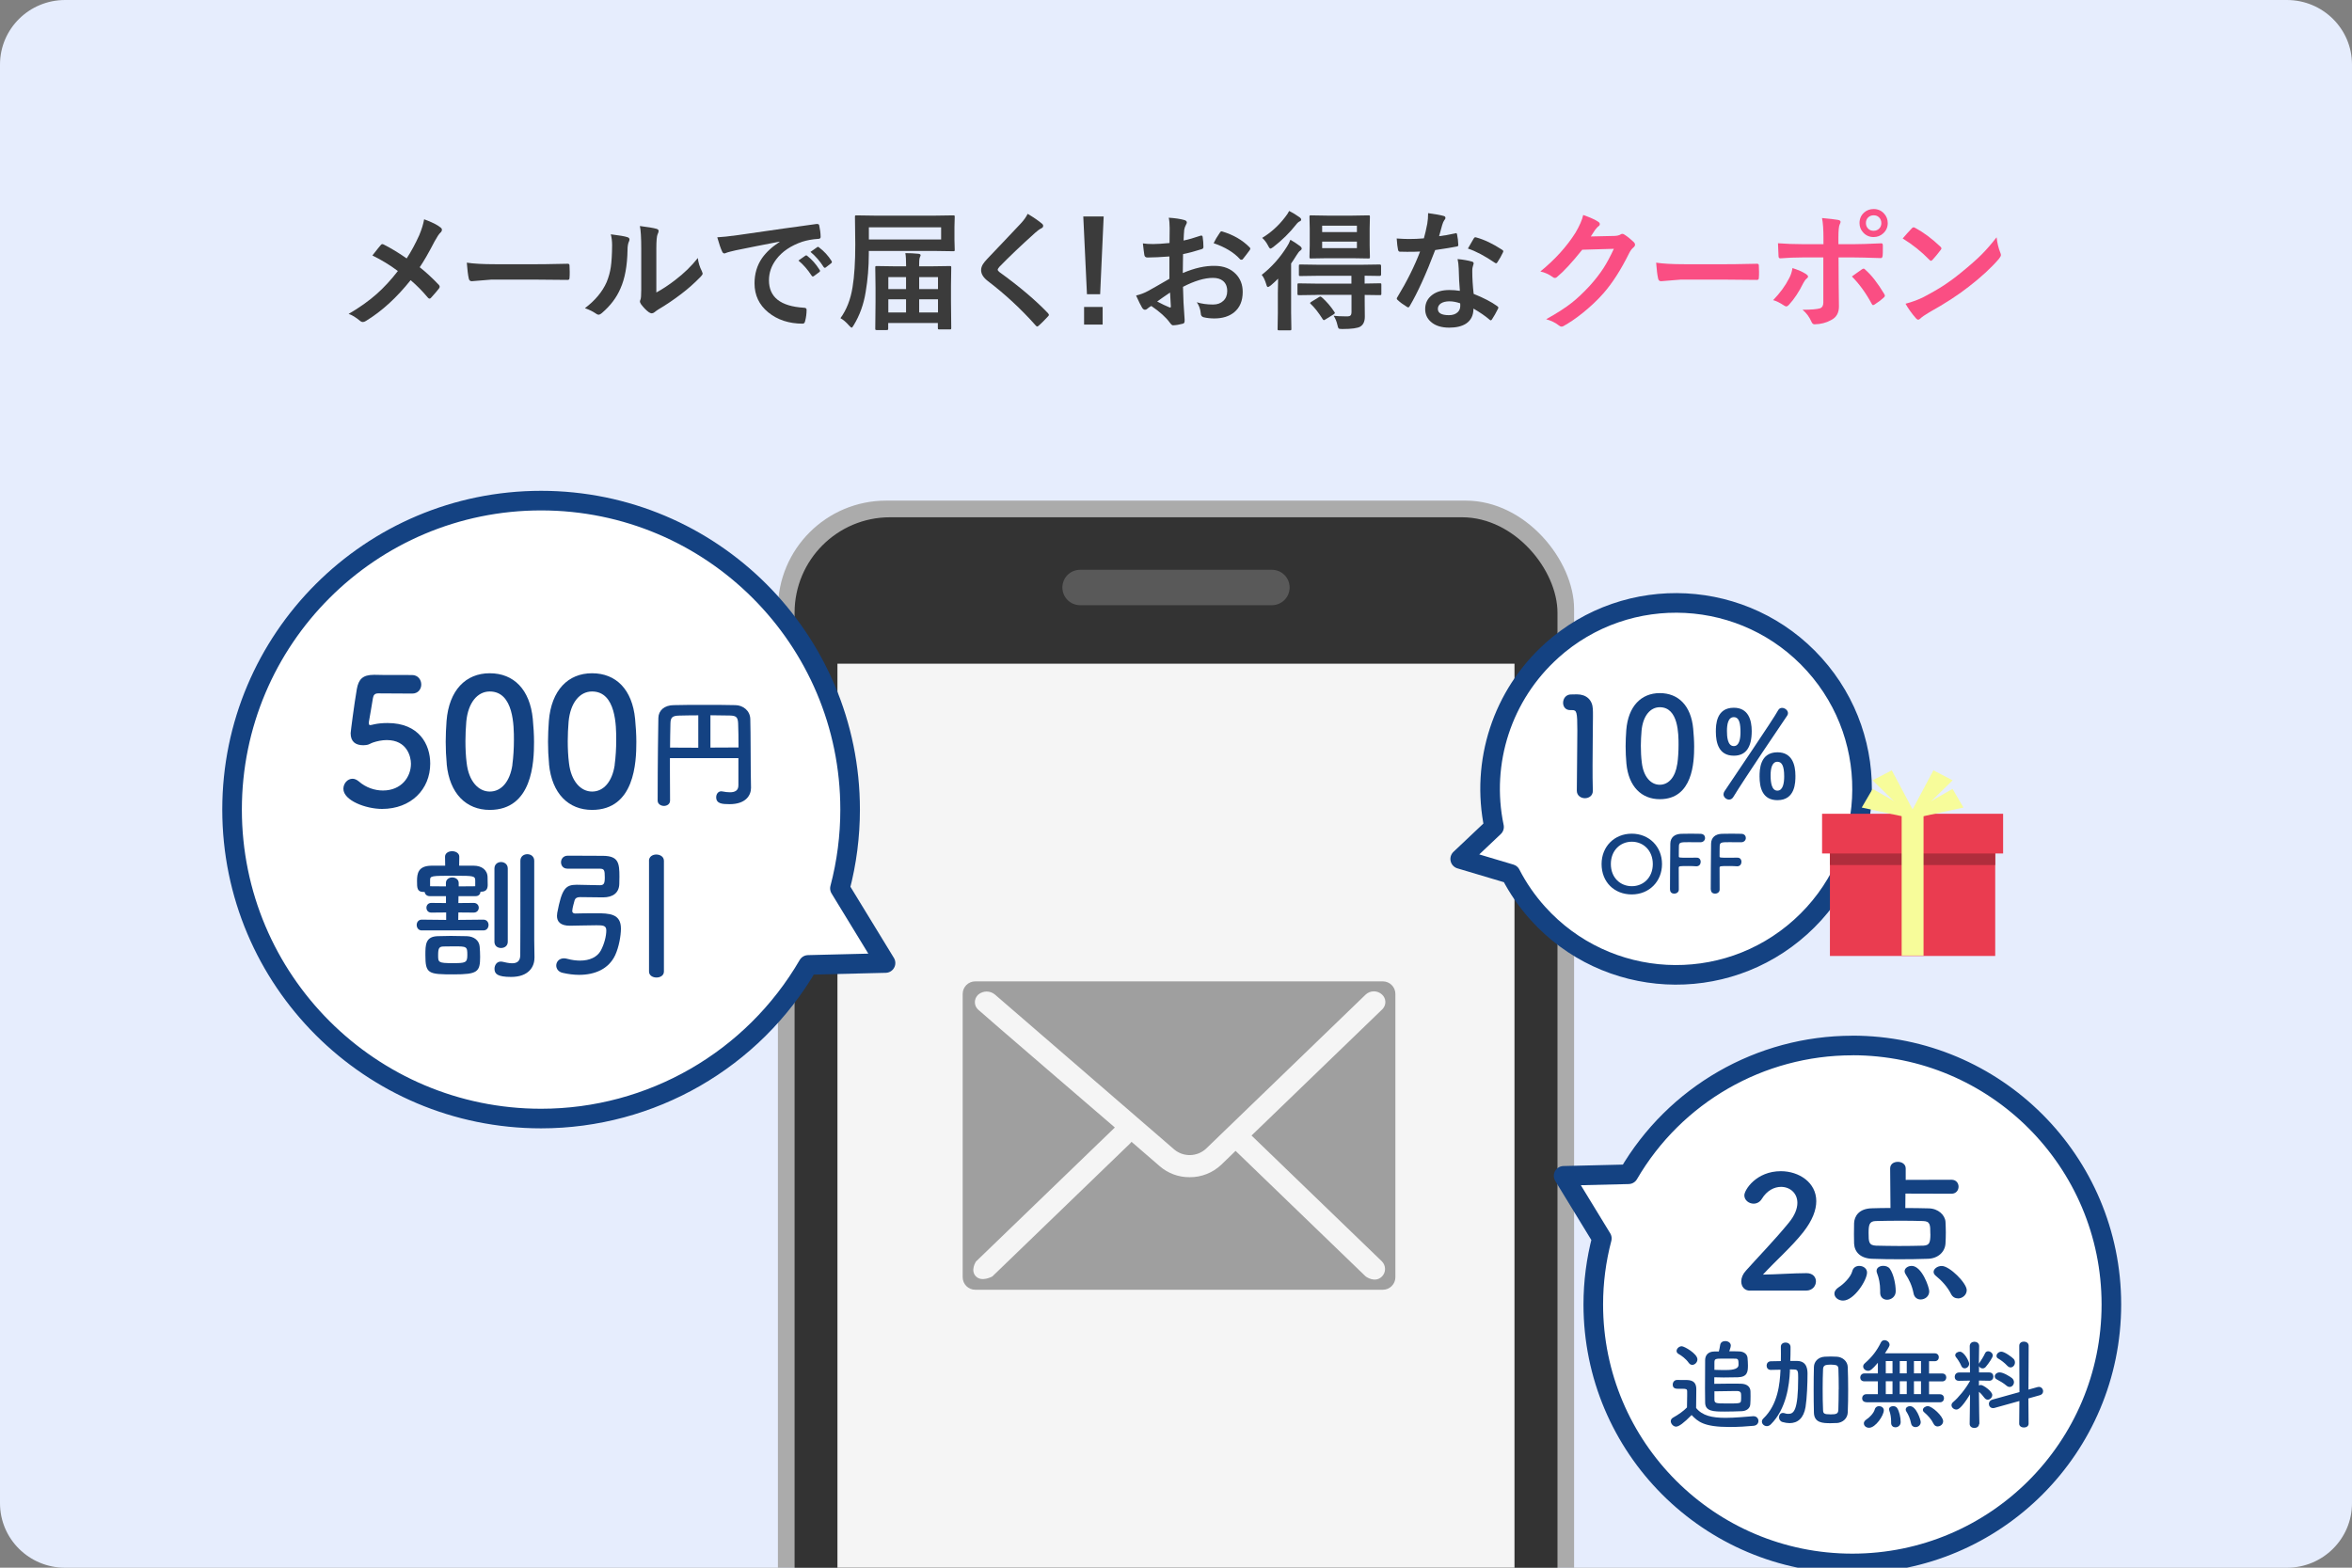
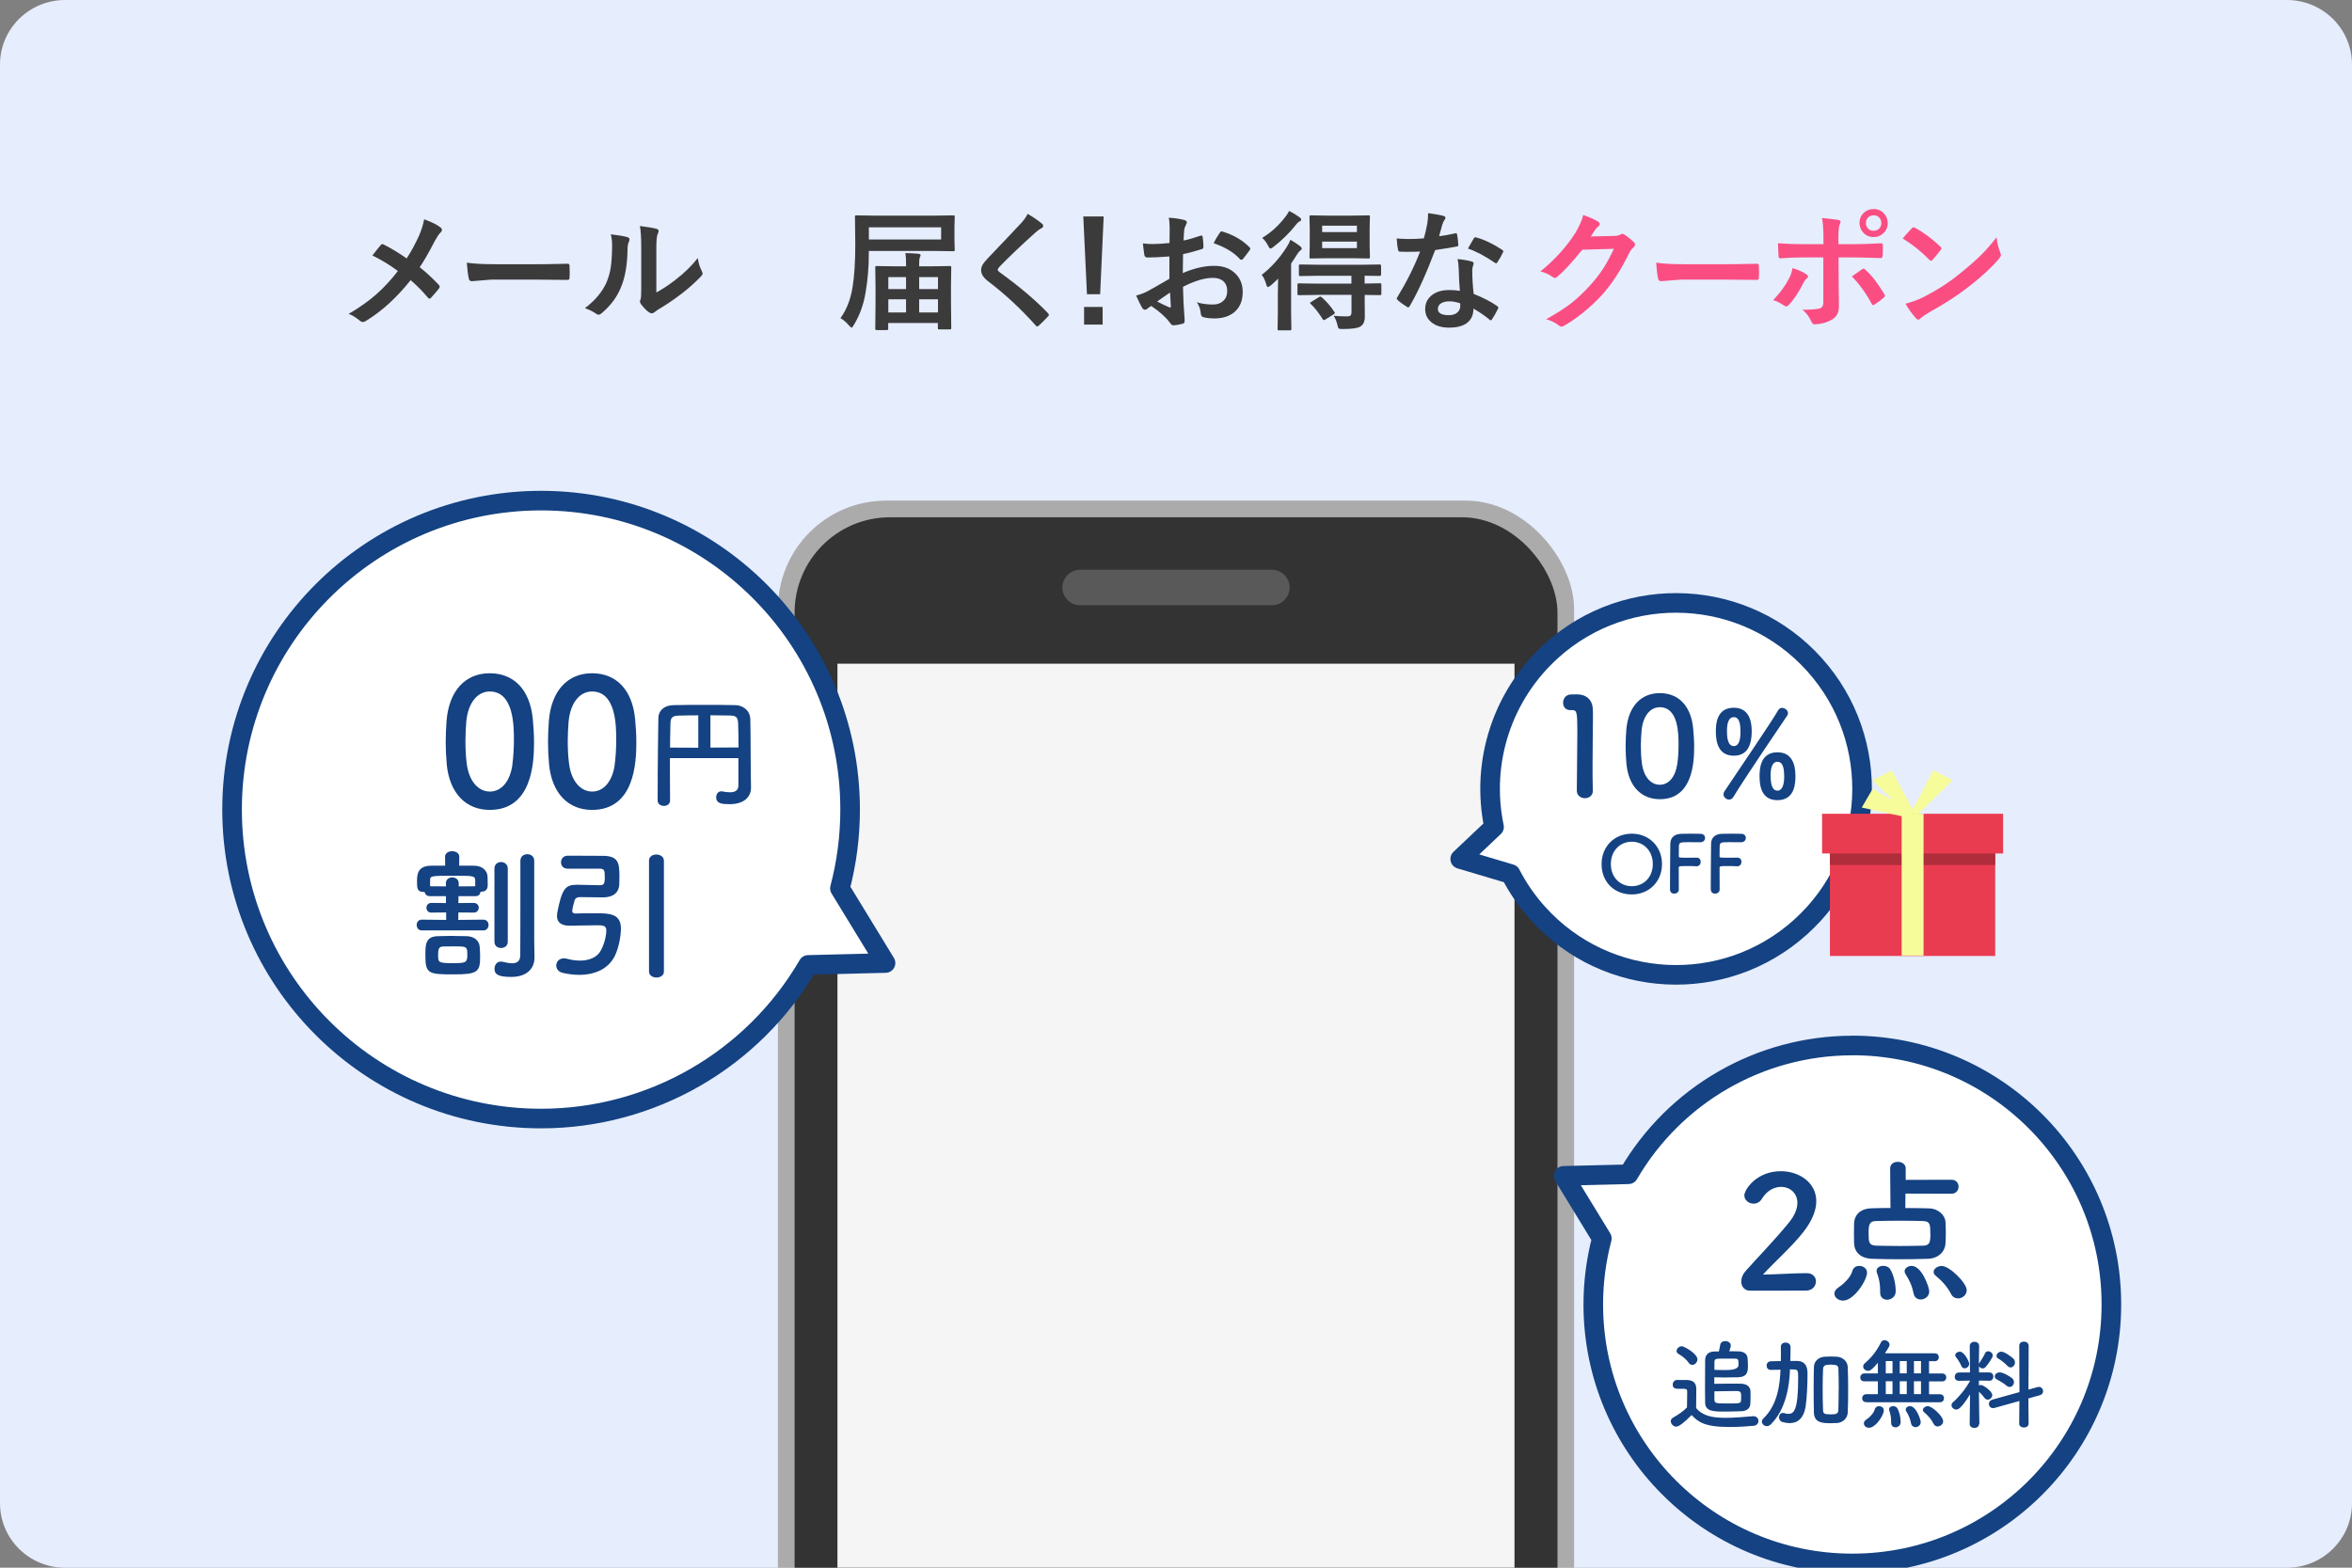
<svg xmlns="http://www.w3.org/2000/svg" version="1.1" viewBox="0 0 360 240">
  <rect x="0" y="0" width="360" height="240" fill="#808080" stroke="none" />
  <defs>
    <style>
      .cls-1 {
        fill: #fa4e83;
      }

      .cls-2 {
        stroke-width: 3px;
      }

      .cls-2, .cls-3 {
        fill: #fff;
        stroke: #144282;
        stroke-linecap: round;
        stroke-linejoin: round;
      }

      .cls-4 {
        fill: #ea3c50;
      }

      .cls-5 {
        fill: #9f9f9f;
      }

      .cls-6 {
        fill: #b02d3c;
      }

      .cls-7 {
        fill: #144282;
      }

      .cls-8 {
        fill: #3b3b3b;
      }

      .cls-9 {
        isolation: isolate;
      }

      .cls-10 {
        fill: #333;
      }

      .cls-11 {
        fill: #595959;
      }

      .cls-3 {
        stroke-width: 3px;
      }

      .cls-12 {
        fill: #f5f5f5;
      }

      .cls-13 {
        fill: #ababab;
      }

      .cls-14 {
        fill: #f7fc9a;
      }

      .cls-15 {
        fill: #e6edfd;
      }
    </style>
  </defs>
  <g>
    <g id="_背景" data-name="背景">
      <path id="_長方形_13531" data-name="長方形_13531" class="cls-15" d="M9.97,0h340.06c5.51,0,9.97,4.42,9.97,9.88v220.25c0,5.45-4.46,9.88-9.97,9.88H9.97c-5.51,0-9.97-4.42-9.97-9.88V9.88C0,4.42,4.46,0,9.97,0Z" />
    </g>
    <g id="_装飾" data-name="装飾">
      <g>
        <g id="_グループ_5317" data-name="グループ_5317">
          <rect id="_長方形_4330" data-name="長方形_4330" class="cls-13" x="119.07" y="76.64" width="121.86" height="205.84" rx="16.57" ry="16.57" />
          <rect id="_長方形_4331" data-name="長方形_4331" class="cls-10" x="121.62" y="79.19" width="116.77" height="200.75" rx="14.61" ry="14.61" />
          <rect id="_長方形_4332" data-name="長方形_4332" class="cls-12" x="128.18" y="101.61" width="103.63" height="146.16" />
          <path id="_パス_4547" data-name="パス_4547" class="cls-11" d="M194.68,92.65h-29.36c-1.5,0-2.71-1.21-2.71-2.71h0c0-1.5,1.21-2.71,2.71-2.71h29.36c1.5,0,2.71,1.21,2.71,2.71h0c0,1.5-1.21,2.71-2.71,2.71h0Z" />
        </g>
-         <path id="_パス_8308" data-name="パス_8308" class="cls-5" d="M211.66,150.24h-62.39c-1.06,0-1.92.86-1.92,1.92v43.37c0,1.06.86,1.92,1.92,1.92h62.39c1.06,0,1.92-.86,1.92-1.92v-43.37c0-1.06-.86-1.92-1.92-1.92ZM211.54,193.13c.61.64.61,1.65,0,2.28-1.09,1.09-2.51,0-2.51,0l-19.91-19.22-2.2,2.13c-1.31,1.23-3.04,1.92-4.84,1.9-1.66.01-3.27-.57-4.53-1.65l-4.36-3.77c-.06.09-.13.17-.21.25l-21.09,20.36s-1.6.91-2.51,0,0-2.28,0-2.28l21.25-20.51h.02s-20.45-17.58-20.94-18.06c-.63-.58-.66-1.56-.08-2.19.04-.04.07-.07.11-.11.74-.62,1.81-.62,2.55,0l27.48,23.75c1.41,1.15,3.45,1.09,4.8-.13l24.46-23.62c.71-.66,1.8-.66,2.51,0,.63.58.68,1.55.1,2.19-.03.03-.06.07-.1.1l-19.98,19.29,19.98,19.29Z" />
      </g>
      <g id="_グループ_5948" data-name="グループ_5948">
        <path id="_パス_8301" data-name="パス_8301" class="cls-3" d="M283.53,160.06c-14.12,0-27.17,7.51-34.27,19.71l-9.93.24,5.85,9.58c-.87,3.3-1.31,6.7-1.31,10.11,0,21.9,17.75,39.65,39.65,39.65h0c21.9,0,39.65-17.75,39.65-39.65,0-21.9-17.75-39.65-39.65-39.65h0Z" />
      </g>
      <g id="_グループ_8001" data-name="グループ_8001">
        <path id="_パス_8301-2" data-name="パス_8301-2" class="cls-2" d="M237.5,99.61c-7.54,6.78-10.9,17.06-8.82,26.99l-5.18,4.9,7.72,2.3c1.12,2.18,2.52,4.2,4.16,6.02,10.52,11.69,28.53,12.63,40.21,2.11,11.69-10.52,12.63-28.53,2.11-40.21s-28.53-12.63-40.21-2.11Z" />
      </g>
      <path id="_パス_8307" data-name="パス_8307" class="cls-3" d="M82.82,171.24c16.84,0,32.41-8.95,40.88-23.52l11.84-.29-6.98-11.43c1.04-3.94,1.56-7.99,1.56-12.06,0-26.12-21.18-47.3-47.3-47.3h0c-26.12,0-47.3,21.18-47.3,47.3h0c0,26.12,21.18,47.3,47.3,47.3h0Z" />
      <g>
        <g>
          <rect id="_長方形_12764" data-name="長方形_12764" class="cls-4" x="280.09" y="126.15" width="25.3" height="20.2" />
          <rect id="_長方形_12765" data-name="長方形_12765" class="cls-6" x="280.09" y="126.15" width="25.3" height="6.28" />
          <rect id="_長方形_12766" data-name="長方形_12766" class="cls-4" x="278.89" y="124.58" width="27.71" height="6.08" />
        </g>
        <g>
          <rect id="_長方形_12767" data-name="長方形_12767" class="cls-14" x="291.07" y="124.58" width="3.35" height="21.71" />
          <path id="_パス_8302" data-name="パス_8302" class="cls-14" d="M293.02,124.43l-3.46-6.5-2.94,1.53,5.44,5.32.96-.35Z" />
          <path id="_パス_8303" data-name="パス_8303" class="cls-14" d="M293.02,124.43l-6.39-3.66-1.67,2.86,7.44,1.61.62-.82Z" />
          <path id="_パス_8304" data-name="パス_8304" class="cls-14" d="M292.47,124.43l3.46-6.5,2.94,1.53-5.44,5.32-.96-.35Z" />
-           <path id="_パス_8305" data-name="パス_8305" class="cls-14" d="M292.47,124.43l6.39-3.66,1.67,2.86-7.44,1.61-.62-.82Z" />
        </g>
      </g>
    </g>
    <g id="_文字_x28_ol" data-name="文字_x28_ol">
      <g>
        <g id="_メールで届く_お得な" data-name="メールで届く_お得な" class="cls-9">
          <g class="cls-9">
            <path class="cls-8" d="M62.24,39.57c.69-1.05,1.33-2.24,1.92-3.54.38-.9.63-1.72.76-2.46,1.18.43,2.02.85,2.52,1.26.13.1.2.21.2.34,0,.17-.08.32-.22.44-.21.18-.51.63-.9,1.34-.91,1.76-1.67,3.08-2.28,3.96.91.71,1.89,1.61,2.94,2.71.08.1.12.19.12.28,0,.06-.03.14-.1.25-.27.35-.67.83-1.22,1.43-.07.09-.15.14-.24.14-.08,0-.18-.06-.27-.18-.83-.99-1.7-1.87-2.62-2.65-2.13,2.68-4.41,4.76-6.85,6.25-.17.1-.32.16-.46.16-.14,0-.27-.05-.38-.14-.7-.58-1.3-.95-1.8-1.1,1.68-.98,3.13-2.01,4.35-3.1,1.09-.98,2.16-2.13,3.19-3.47-1.23-.92-2.53-1.71-3.9-2.38.73-.93,1.17-1.48,1.32-1.64.07-.07.13-.1.2-.1.06,0,.14.03.24.08,1.09.55,2.25,1.25,3.48,2.11Z" />
            <path class="cls-8" d="M71.44,40.21c1.04.16,2.48.24,4.32.24h6.45c.63,0,1.45,0,2.44-.03,1.27-.02,1.99-.03,2.16-.04h.1c.18,0,.26.09.26.28.02.31.03.62.03.95s0,.63-.03.94c0,.2-.09.3-.28.3h-.08c-2-.03-3.49-.04-4.46-.04h-7.2l-2.94.24c-.25,0-.41-.14-.46-.42-.12-.53-.22-1.34-.3-2.43Z" />
            <path class="cls-8" d="M93.49,35.87c1.29.16,2.14.3,2.54.44.21.06.32.18.32.36,0,.07-.02.16-.06.25-.16.32-.24.77-.24,1.36-.04,2.4-.4,4.36-1.08,5.88-.59,1.39-1.53,2.64-2.84,3.76-.21.18-.39.26-.52.26-.1,0-.23-.05-.38-.16-.47-.33-1.04-.61-1.7-.84,1.56-1.18,2.67-2.51,3.32-3.98.32-.78.53-1.55.64-2.31.12-.81.19-1.92.2-3.34,0-.62-.07-1.18-.2-1.68ZM100.47,44.77c.89-.48,1.84-1.1,2.84-1.87,1.38-1.05,2.55-2.19,3.5-3.4.08.7.29,1.38.62,2.02.08.19.12.3.12.34,0,.14-.1.3-.3.5-.98,1.01-1.97,1.88-2.96,2.63-1.15.88-2.33,1.68-3.55,2.4-.19.12-.38.26-.58.42-.13.1-.27.16-.41.16-.1,0-.24-.05-.42-.16-.38-.27-.78-.67-1.2-1.22-.12-.18-.18-.32-.18-.42s.03-.2.08-.3c.08-.15.12-.66.12-1.52v-6.26c0-1.71-.07-2.87-.21-3.49,1.26.16,2.1.3,2.51.42.24.06.36.17.36.34,0,.12-.05.29-.16.51-.12.25-.19.99-.19,2.22v6.68Z" />
-             <path class="cls-8" d="M109.78,36.33c.71-.03,1.77-.15,3.18-.34,5.29-.77,9.3-1.34,12.01-1.7.05,0,.08,0,.12,0,.18,0,.28.08.3.22.13.58.21,1.17.22,1.76,0,.2-.13.3-.38.3-.91.06-1.72.21-2.44.44-1.75.6-3.08,1.5-3.98,2.7-.74.98-1.11,2.04-1.11,3.2,0,2.58,1.77,3.98,5.32,4.2.29,0,.44.1.44.3,0,.62-.08,1.2-.22,1.72-.05.28-.18.42-.37.42-2.1,0-3.87-.58-5.29-1.74-1.39-1.14-2.09-2.62-2.09-4.44,0-1.45.38-2.73,1.14-3.84.62-.89,1.52-1.73,2.7-2.5v-.04c-2.4.46-4.64.9-6.72,1.33-.69.16-1.11.27-1.26.32-.25.1-.4.16-.44.16-.17,0-.3-.1-.38-.3-.21-.44-.46-1.16-.74-2.16ZM122.22,39.88l1.05-.74s.09-.05.13-.05.1.03.17.09c.68.53,1.32,1.24,1.89,2.15.04.05.06.1.06.14,0,.07-.04.12-.11.18l-.84.62c-.06.04-.12.06-.17.06s-.11-.04-.17-.13c-.62-.95-1.3-1.72-2.02-2.31ZM124.06,38.56l1.01-.71c.05-.04.09-.06.13-.06.05,0,.1.03.17.09.77.58,1.4,1.27,1.9,2.06.04.07.06.12.06.18,0,.07-.04.13-.12.19l-.8.62c-.06.05-.11.07-.16.07-.07,0-.13-.04-.19-.13-.56-.89-1.23-1.66-2-2.3Z" />
            <path class="cls-8" d="M132.5,44.7c-.3,1.88-.91,3.58-1.84,5.1-.14.24-.24.36-.3.36-.07,0-.2-.1-.38-.3-.48-.55-.93-.93-1.34-1.15.93-1.28,1.55-2.85,1.85-4.73.28-1.7.42-3.88.42-6.55l-.05-4.24c0-.1.01-.17.04-.19.03-.02.1-.03.2-.03l2.74.04h9.33l2.73-.04c.1,0,.17.01.2.04.02.03.03.08.03.18l-.04,1.56v1.97l.04,1.52c0,.1-.01.17-.04.19-.03.02-.09.03-.19.03l-2.73-.04h-10.19v.46c0,1.99-.16,3.93-.48,5.82ZM144.05,36.66v-1.86h-11.06v1.86h11.06ZM135.75,50.53h-1.56c-.1,0-.17-.02-.19-.05-.02-.02-.03-.08-.03-.18l.04-4.12v-2.12l-.04-3.11c0-.1.01-.17.04-.19s.08-.03.18-.03l2.72.04h1.78c0-.97-.04-1.64-.12-2.02.66,0,1.33.03,2.02.1.21.03.32.1.32.22,0,.05-.04.17-.13.36-.07.18-.1.62-.1,1.34h1.96l2.73-.04c.1,0,.17.01.2.04.02.03.03.08.03.18l-.04,2.76v2.4l.04,4.08c0,.11-.01.18-.04.21-.03.02-.09.03-.19.03h-1.6c-.1,0-.17-.01-.19-.04s-.03-.09-.03-.2v-.74h-7.6v.84c0,.1-.01.17-.04.2-.03.02-.09.03-.19.03ZM135.97,42.42v1.84h2.71v-1.84h-2.71ZM135.97,47.84h2.71v-2.02h-2.71v2.02ZM143.57,42.42h-2.88v1.84h2.88v-1.84ZM140.69,47.84h2.88v-2.02h-2.88v2.02Z" />
            <path class="cls-8" d="M157.3,32.74c.92.54,1.65,1.05,2.21,1.52.1.08.16.19.16.31,0,.18-.09.3-.28.38-.31.16-.63.4-.96.7-2.19,1.97-4.01,3.7-5.46,5.2-.18.21-.26.36-.26.44,0,.1.09.22.26.36,3.06,2.21,5.54,4.31,7.44,6.3.09.12.14.21.14.26,0,.07-.05.14-.14.23-.53.58-1,1.04-1.39,1.39-.12.1-.21.16-.27.16s-.14-.06-.24-.18c-2.23-2.51-4.66-4.76-7.28-6.76-.71-.54-1.06-1.1-1.06-1.69,0-.32.1-.63.29-.93.12-.2.35-.47.68-.83.51-.55,1.42-1.5,2.71-2.85,1-1.04,1.79-1.88,2.38-2.52.5-.53.85-1.04,1.07-1.5Z" />
            <path class="cls-8" d="M168.93,33.14l-.54,11.9h-2.02l-.56-11.9h3.12ZM165.93,46.99h2.84v2.7h-2.84v-2.7Z" />
            <path class="cls-8" d="M179.01,37.23l.02-2.29c0-.67-.05-1.21-.14-1.61.97.06,1.76.18,2.37.35.27.07.4.2.4.38,0,.08-.04.19-.12.32-.15.28-.24.54-.28.78-.04.38-.07.94-.1,1.66.71-.14,1.57-.39,2.57-.73.05-.02.1-.03.14-.03.12,0,.19.07.21.21.08.5.12,1.02.12,1.55,0,.16-.09.27-.26.32-1.06.34-2.01.59-2.86.76l-.04,2.9c1.78-.76,3.42-1.13,4.92-1.1,1.34.01,2.41.43,3.2,1.25.7.72,1.05,1.64,1.05,2.74,0,1.37-.44,2.41-1.31,3.12-.76.62-1.77.94-3.03.94-.59,0-1.14-.06-1.64-.18-.29-.08-.44-.28-.44-.61-.07-.66-.27-1.23-.61-1.69.72.23,1.55.35,2.5.35.65,0,1.17-.19,1.57-.57.39-.37.59-.87.59-1.49,0-.69-.22-1.21-.65-1.56-.38-.31-.89-.46-1.54-.46-1.29,0-2.82.46-4.58,1.37.02.85.05,1.65.08,2.4.11,1.56.17,2.42.17,2.6,0,.23,0,.37-.03.43-.04.12-.13.19-.27.22-.5.14-.99.22-1.47.24-.13.01-.29-.12-.49-.4-.6-.83-1.55-1.68-2.84-2.56-.25.14-.46.28-.63.44-.1.09-.21.14-.34.14-.16,0-.31-.11-.44-.32-.2-.33-.51-.94-.92-1.86.64-.15,1.26-.38,1.84-.7.61-.33,1.69-.95,3.26-1.86v-3.42c-1.33.1-2.45.16-3.36.16-.29,0-.45-.14-.48-.42-.05-.32-.13-.9-.22-1.74.44.07.96.1,1.56.1.57,0,1.42-.05,2.54-.16ZM179.07,44.8c-.85.57-1.5,1.03-1.95,1.36.69.37,1.32.67,1.88.9.05.01.08.02.11.02.07,0,.1-.04.1-.12,0-.02,0-.04,0-.06-.01-.2-.03-.56-.06-1.07-.03-.52-.05-.86-.06-1.03ZM185.76,37.23c.23-.48.53-1,.92-1.56.1-.17.19-.25.26-.25.02,0,.05,0,.08,0,1.73.51,3.14,1.32,4.24,2.44.08.08.12.15.12.21,0,.03-.03.09-.08.2-.11.17-.3.42-.57.76-.29.38-.47.6-.52.66-.03.05-.1.07-.21.07-.1,0-.16-.02-.19-.07-.94-1.04-2.29-1.86-4.05-2.46Z" />
            <path class="cls-8" d="M197.51,36.71c.44.24.93.56,1.47.96.18.14.26.27.26.4,0,.1-.08.21-.22.3-.14.08-.33.31-.56.69-.33.53-.61.95-.84,1.28v7.52l.04,2.48c0,.1-.01.17-.04.2-.03.02-.08.03-.18.03h-1.67c-.1,0-.17-.01-.19-.04s-.03-.09-.03-.19l.04-2.48v-3c0-.48.01-1.21.04-2.2-.39.39-.76.73-1.1,1.02-.23.18-.39.26-.46.26-.1,0-.18-.13-.25-.4-.19-.64-.42-1.13-.7-1.46,1.51-1.18,2.8-2.62,3.86-4.32.2-.29.37-.64.53-1.05ZM197.33,32.3c.55.28,1.07.59,1.55.94.19.13.28.26.28.38,0,.11-.07.2-.21.26-.19.08-.39.26-.6.54-.96,1.22-2.12,2.36-3.46,3.4-.22.16-.37.24-.44.24-.08,0-.21-.15-.36-.46-.25-.48-.55-.88-.9-1.18,1.35-.82,2.52-1.88,3.51-3.18.25-.31.46-.62.62-.94ZM201.55,45.15l-2.73.04c-.11,0-.18-.02-.2-.05-.02-.03-.03-.09-.03-.19v-1.35c0-.1.01-.17.04-.19.03-.02.09-.03.19-.03l2.73.04h5.3v-1.2h-5.08l-2.72.04c-.11,0-.18-.01-.21-.04-.02-.03-.03-.08-.03-.18v-1.33c0-.1.01-.17.04-.19s.09-.03.2-.03l2.72.04h6.68l2.73-.04c.14,0,.21.07.21.21v1.33c0,.14-.07.21-.21.21-.02,0-.12,0-.3,0-.6-.01-1.27-.02-2.01-.03v1.2l2.33-.04c.11,0,.18.01.2.04s.03.08.03.18v1.35c0,.1-.01.17-.03.2s-.09.04-.19.04c-.01,0-.11,0-.28,0-.59-.01-1.28-.02-2.05-.03v.92l.02,2.42c0,.72-.23,1.22-.68,1.5-.4.25-1.33.38-2.77.38-.32,0-.51-.03-.57-.1-.05-.05-.11-.23-.18-.53-.1-.48-.29-.95-.57-1.4.52.06,1.1.09,1.73.09.15,0,.3,0,.44,0,.37,0,.56-.2.56-.61v-2.68h-5.3ZM207,33.01l2.45-.04c.11,0,.18.01.2.04s.03.08.03.18l-.04,1.79v2.58l.04,1.78c0,.11-.01.18-.04.2s-.09.03-.19.03l-2.45-.04h-3.89l-2.46.04c-.1,0-.17-.01-.19-.04s-.03-.09-.03-.19l.04-1.78v-2.58l-.04-1.79c0-.1.01-.17.04-.19s.08-.03.18-.03l2.46.04h3.89ZM202.31,45.51c.75.66,1.39,1.41,1.93,2.24.05.07.08.13.08.17,0,.05-.07.12-.2.21l-1.26.78c-.1.07-.18.1-.23.1-.05,0-.11-.05-.17-.14-.64-1.01-1.24-1.78-1.82-2.32-.08-.07-.12-.12-.12-.16s.07-.1.2-.19l1.16-.71c.1-.06.17-.09.21-.09.06,0,.13.04.21.11ZM202.37,34.55v.98h5.32v-.98h-5.32ZM207.69,37.99v-1h-5.32v1h5.32Z" />
            <path class="cls-8" d="M220.24,36.16c.68-.07,1.5-.21,2.48-.43.07-.03.11-.04.15-.04.08,0,.13.07.15.2.1.49.17,1.03.19,1.62,0,.14-.08.21-.24.23-.69.14-1.79.32-3.3.54-1.39,3.67-2.69,6.53-3.9,8.58-.08.13-.15.2-.22.2-.05,0-.12-.03-.23-.1-.56-.34-1.02-.68-1.39-1.03-.09-.07-.14-.14-.14-.21,0-.08.03-.16.1-.24,1.48-2.44,2.63-4.77,3.47-6.97-.51.03-1.17.04-2,.04-.4,0-.77,0-1.1-.02-.15,0-.24-.11-.28-.32-.08-.32-.14-.89-.2-1.7.72.05,1.34.08,1.86.08.77,0,1.54-.03,2.3-.1.18-.62.35-1.36.52-2.24.08-.47.13-1.01.13-1.62,1.15.16,1.92.3,2.33.42.21.04.32.14.32.29,0,.14-.06.26-.18.38-.11.15-.22.4-.32.74-.03.11-.11.4-.24.87-.09.34-.17.62-.23.83ZM223.45,44.52c-.09-.98-.15-2.13-.18-3.44-.02-.54-.08-1.01-.17-1.42.91.09,1.63.22,2.18.38.19.04.28.14.28.31,0,.05-.04.19-.12.42-.06.18-.09.38-.09.6,0,.05,0,.12,0,.22,0,1.02.07,2.16.21,3.4,1.52.61,2.72,1.23,3.6,1.87.12.08.18.16.18.23,0,.05-.02.11-.06.19-.3.61-.61,1.15-.92,1.62-.06.09-.12.14-.19.14-.05,0-.12-.04-.2-.12-.6-.52-1.41-1.08-2.44-1.68,0,1.04-.38,1.8-1.13,2.3-.63.41-1.49.62-2.58.62-1.18,0-2.12-.29-2.79-.88-.59-.51-.89-1.16-.89-1.96,0-.94.38-1.67,1.13-2.21.66-.48,1.52-.71,2.57-.71.54,0,1.06.04,1.57.12ZM223.49,46.43c-.59-.2-1.14-.3-1.63-.3-.56,0-1,.11-1.33.33-.3.21-.45.49-.45.83,0,.64.57.96,1.7.96.57,0,1.01-.15,1.33-.45.27-.25.4-.58.4-.97,0-.19,0-.32-.02-.4ZM224.67,38.07c.55-.97.85-1.49.9-1.56.08-.12.16-.19.24-.19.05,0,.1.01.18.04,1.2.33,2.51.95,3.93,1.88.12.08.18.15.18.21,0,.07-.03.15-.08.24-.21.46-.49.95-.84,1.48-.06.09-.12.14-.19.14-.05,0-.1-.03-.18-.08-1.56-1.06-2.94-1.79-4.14-2.18Z" />
          </g>
        </g>
        <g id="_クーポン" data-name="クーポン" class="cls-9">
          <g class="cls-9">
            <path class="cls-1" d="M243.47,36.2l3.59-.08c.44-.01.78-.09,1.01-.24.07-.05.15-.08.25-.08.1,0,.21.04.32.12.46.29.91.65,1.36,1.08.18.16.26.31.26.46s-.08.28-.24.42c-.25.2-.46.48-.65.86-1.26,2.55-2.58,4.61-3.96,6.18-.91,1.03-1.96,2.02-3.15,2.98-1.02.82-2,1.49-2.92,2-.1.07-.21.1-.32.1-.14,0-.3-.07-.46-.21-.5-.4-1.14-.7-1.9-.92,1.62-.9,2.95-1.75,3.97-2.56.85-.68,1.75-1.53,2.69-2.55.86-.95,1.56-1.86,2.11-2.71.51-.79,1.04-1.78,1.59-2.96l-4.84.14c-1.6,1.99-2.86,3.35-3.78,4.1-.14.15-.28.22-.42.22-.1,0-.2-.04-.29-.12-.61-.44-1.25-.73-1.92-.87,2.23-1.82,4.03-3.8,5.38-5.94.61-1.04,1.01-1.94,1.18-2.71,1.13.4,1.91.76,2.33,1.06.14.1.21.21.21.34,0,.14-.07.25-.22.34-.08.05-.25.23-.5.54-.14.23-.36.56-.65,1Z" />
            <path class="cls-1" d="M253.48,40.21c1.04.16,2.48.24,4.32.24h6.45c.63,0,1.45,0,2.44-.03,1.27-.02,1.99-.03,2.16-.04h.1c.18,0,.26.09.26.28.02.31.03.62.03.95s0,.63-.03.94c0,.2-.09.3-.28.3h-.08c-2-.03-3.49-.04-4.46-.04h-7.2l-2.94.24c-.25,0-.41-.14-.46-.42-.12-.53-.22-1.34-.3-2.43Z" />
            <path class="cls-1" d="M274.36,41.04c.85.27,1.55.57,2.08.92.2.14.3.26.3.38,0,.1-.07.21-.22.32-.18.14-.34.37-.5.67-.66,1.35-1.4,2.46-2.22,3.35-.15.16-.28.23-.39.23-.08,0-.19-.04-.31-.12-.68-.45-1.25-.73-1.7-.84,1.04-1.08,1.85-2.18,2.42-3.3.27-.48.45-1.02.54-1.62ZM279.1,37.4v-.94c0-1.32-.07-2.35-.22-3.08,1.14.1,1.97.2,2.48.29.24.05.36.15.36.3,0,.09-.04.21-.12.36-.14.25-.21.92-.21,2v1.05h2.46c.76,0,2.12-.04,4.08-.13h.04c.15,0,.22.11.22.32,0,.24,0,.46,0,.64,0,.33,0,.64-.03.92-.03.27-.12.39-.28.38-2.08-.07-3.45-.1-4.12-.1h-2.35l.02,4.04.04,3.48c0,.97-.39,1.66-1.18,2.06-.74.42-1.59.64-2.56.66-.21,0-.37-.14-.48-.42-.31-.7-.75-1.31-1.35-1.81,1.33,0,2.24-.08,2.72-.23.31-.14.46-.43.46-.88v-6.9h-3.14c-1.21,0-2.36.05-3.46.14-.18,0-.26-.13-.26-.4-.05-.96-.08-1.59-.08-1.91,1.19.09,2.44.14,3.76.14h3.18ZM283.46,42.32c.19-.14.47-.33.84-.6.31-.21.53-.37.68-.48.09-.07.18-.11.25-.11.1,0,.21.06.3.19.89.76,1.85,1.98,2.86,3.66.07.12.11.21.11.29,0,.1-.07.21-.21.32-.29.28-.74.62-1.34,1.01-.12.07-.2.11-.25.11-.07,0-.14-.06-.21-.19-.88-1.64-1.89-3.04-3.05-4.21ZM286.78,32c.64,0,1.18.23,1.6.7.37.4.56.89.56,1.45,0,.64-.24,1.17-.71,1.59-.4.36-.88.55-1.45.55-.64,0-1.18-.23-1.6-.7-.37-.4-.56-.88-.56-1.44,0-.66.24-1.2.71-1.62.4-.35.89-.53,1.45-.53ZM286.78,32.96c-.36,0-.66.13-.89.38-.2.22-.29.49-.29.81,0,.36.13.66.38.89.21.2.48.29.8.29.37,0,.66-.13.89-.38.2-.22.29-.49.29-.8,0-.37-.13-.67-.38-.9-.21-.2-.48-.29-.8-.29Z" />
            <path class="cls-1" d="M291.22,36.52c.33-.4.8-.92,1.4-1.56.08-.1.18-.16.28-.16.06,0,.15.03.26.1,1.24.66,2.52,1.61,3.82,2.84.12.12.18.21.18.28s-.04.16-.12.25c-.44.58-.85,1.08-1.24,1.5-.11.1-.19.16-.24.16-.06,0-.15-.05-.25-.16-1.22-1.26-2.58-2.34-4.08-3.26ZM291.66,46.5c1.07-.29,1.97-.62,2.71-1,1.29-.67,2.36-1.29,3.21-1.85.75-.49,1.6-1.11,2.54-1.88,1.34-1.09,2.41-2.02,3.19-2.81.75-.75,1.51-1.63,2.29-2.63.1.88.29,1.66.56,2.33.07.16.1.28.1.38,0,.15-.11.35-.32.61-1.17,1.36-2.7,2.77-4.6,4.24-1.65,1.3-3.67,2.6-6.04,3.92-.7.42-1.15.73-1.34.93-.14.13-.26.2-.36.2s-.22-.07-.34-.21c-.62-.7-1.15-1.44-1.6-2.23Z" />
          </g>
        </g>
      </g>
      <g class="cls-9">
-         <path class="cls-7" d="M58.47,123.84c-2.48,0-5.91-1.3-5.91-3.08,0-.81.62-1.54,1.4-1.54.3,0,.62.13.95.4,1.11.97,2.46,1.4,3.7,1.4,2.81,0,4.29-2.05,4.29-4.1,0-1.05-.57-3.62-3.7-3.62-.73,0-1.49.16-2.13.38-.38.13-.62.35-1.05.38-.13,0-.27.03-.41.03-1.19,0-1.94-.54-1.94-1.84,0-.22.54-4.4.95-6.78.27-1.48.89-2.16,2.62-2.16h.19c.78.03,1.19.03,5.62.03.94,0,1.43.73,1.43,1.46,0,.67-.46,1.38-1.38,1.38-.76,0-4.4-.03-5.21-.03-.51,0-.73.24-.81.73-.13.94-.54,3.1-.62,3.64v.19c0,.22.05.3.22.3.14,0,.35-.08.62-.13.49-.11,1.21-.19,2.02-.19,4.83,0,6.53,3.27,6.53,6.21,0,3.94-2.94,6.94-7.37,6.94Z" />
        <path class="cls-7" d="M68.38,116.98c-.11-1.16-.16-2.29-.16-3.43,0-1.03.05-2.08.13-3.19.38-4.7,2.94-7.29,6.61-7.29s6.15,2.48,6.59,6.99c.11,1.19.19,2.38.19,3.54,0,3.05-.24,10.39-6.78,10.39-3.59,0-6.15-2.48-6.59-7.02ZM78.42,117.09c.16-1.19.24-2.51.24-3.81,0-2.08,0-7.42-3.7-7.42-1.89,0-3.32,1.73-3.59,4.62-.08,1-.13,2-.13,2.97,0,1.13.05,2.27.19,3.38.32,2.75,1.78,4.35,3.54,4.35s3.08-1.51,3.46-4.08Z" />
        <path class="cls-7" d="M84.04,116.98c-.11-1.16-.16-2.29-.16-3.43,0-1.03.05-2.08.13-3.19.38-4.7,2.94-7.29,6.61-7.29s6.15,2.48,6.59,6.99c.11,1.19.19,2.38.19,3.54,0,3.05-.24,10.39-6.78,10.39-3.59,0-6.15-2.48-6.59-7.02ZM94.08,117.09c.16-1.19.24-2.51.24-3.81,0-2.08,0-7.42-3.7-7.42-1.89,0-3.32,1.73-3.59,4.62-.08,1-.13,2-.13,2.97,0,1.13.05,2.27.19,3.38.32,2.75,1.78,4.35,3.54,4.35s3.08-1.51,3.46-4.08Z" />
      </g>
      <g class="cls-9">
        <path class="cls-7" d="M113.04,116.06h-10.5v1.86c0,1.51,0,3.05.02,4.62v.02c0,.54-.47.82-.93.82s-.97-.28-.97-.82c0-5.99.09-11.49.11-12.64.02-1.17.93-1.96,2.35-1.97,1.43-.04,3.03-.04,4.67-.04s3.29,0,4.78.04c1.14.02,2.23.82,2.27,2.12.07,2.74.04,5.79.07,7.89l.04,2.62v.04c0,1.1-.76,2.49-3.28,2.49-1.13,0-2.05-.07-2.05-1.06,0-.46.28-.91.78-.91.06,0,.11,0,.17.02.41.08.8.13,1.15.13.74,0,1.3-.24,1.3-1.06v-4.17ZM106.88,109.51c-1.08,0-2.08.02-2.9.04-1.06.02-1.34.28-1.36,1.19-.04,1.17-.04,2.42-.06,3.71l4.32.02v-4.95ZM113.04,114.44c0-1.36-.02-2.68-.06-3.71-.04-1.02-.39-1.17-1.3-1.19-.91-.02-1.92-.04-2.94-.04v4.95l4.3-.02Z" />
      </g>
      <g class="cls-9">
        <path class="cls-7" d="M64.55,142.44c-.51,0-.77-.42-.77-.84,0-.4.26-.81.77-.81l3.74.04v-1.14l-2.27.02c-.51,0-.75-.37-.75-.75,0-.35.24-.73.75-.73l2.24.02v-1.06h-2.49c-.46,0-.73-.31-.77-.64h-.18c-.99,0-.99-.64-.99-1.67,0-1.12.15-2.33,2.2-2.35h2.11l-.02-1.36v-.02c0-.55.55-.84,1.08-.84s1.1.29,1.1.84v.02l-.02,1.36h2.24c1.19,0,2.11.64,2.11,1.8,0,.31.02.73.02,1.12,0,.51-.13,1.06-.99,1.06h-.11c-.02.35-.26.68-.73.68h-2.64l-.02,1.06,2.35-.02c.51,0,.77.37.77.73,0,.37-.26.75-.77.75l-2.35-.02-.02,1.14,3.85-.04c.53,0,.79.42.79.81,0,.42-.26.84-.79.84h-9.46ZM69.44,149.17c-3.89,0-4.33-.09-4.33-2.95,0-1.56,0-2.84,1.87-2.9.62-.02,1.32-.04,2.02-.04.88,0,1.76.02,2.46.04,1.08.04,1.89.64,1.96,1.61.04.46.07,1.03.07,1.56,0,2.31-.4,2.68-4.05,2.68ZM72.74,134.8c0-.7-.26-.73-3.04-.73-3.81,0-3.87,0-3.87.73v.88l2.42.02v-.51c0-.57.48-.86.97-.86s.99.29.99.86v.51l2.53-.02v-.88ZM69.48,144.88c-.57,0-1.14,0-1.61.02-.66.02-.81.26-.81,1.34s.02,1.21,2.2,1.21c1.96,0,2.27-.04,2.27-1.23,0-1.32-.07-1.34-2.05-1.34ZM81.8,146.64v.04c0,1.32-.88,2.88-3.56,2.88-2.13,0-2.55-.48-2.55-1.25,0-.55.35-1.1.95-1.1.09,0,.15,0,.24.02.42.09.99.24,1.5.24.66,0,1.23-.24,1.25-1.19.02-.81.02-6.93.02-11.02v-3.48c0-.68.53-1.01,1.06-1.01s1.06.33,1.06,1.01v12.19l.04,2.66ZM75.68,132.96c0-.66.51-.99,1.01-.99s1.03.33,1.03.99v11.22c0,.64-.51.95-1.03.95s-1.01-.31-1.01-.95v-11.22Z" />
        <path class="cls-7" d="M86.82,132.98c-.62,0-.95-.48-.95-.97s.33-.99.99-1.01h.86c1.43,0,3.81.02,4.58.02,2.38.02,2.51,1.12,2.51,3.21,0,.4,0,.77-.02,1.1-.04,1.34-.95,2.05-2.49,2.05-.4,0-3.28-.04-3.5-.04-.48,0-.73.15-.84.46-.02.09-.37,1.25-.37,1.65,0,.33.26.4.46.4.51-.02,1.96-.04,3.12-.04,2.13,0,3.87.07,3.87,2.35,0,1.1-.31,2.84-.88,4.07-.99,2.11-3.1,3.01-5.52,3.01-.81,0-1.67-.11-2.53-.31-.66-.15-.97-.64-.97-1.12,0-.55.42-1.1,1.19-1.1.18,0,.35.04.55.09.66.18,1.32.26,1.91.26,1.45,0,2.62-.53,3.17-1.54.53-.99.84-2.22.84-3.08,0-.77-.53-.79-1.52-.79-1.25,0-3.54.07-4.05.07-1.45,0-1.98-.62-1.98-1.5,0-.13.02-.31.04-.46.7-3.67,1.25-4.31,2.95-4.31h.09c.33,0,3.12.07,3.45.07.62,0,.79-.2.79-1.19,0-1.14-.09-1.34-.79-1.34h-4.97ZM99.33,131.79c0-.66.57-.97,1.12-.97.59,0,1.17.33,1.17.97v16.94c0,.62-.57.92-1.14.92s-1.14-.31-1.14-.92v-16.94Z" />
      </g>
      <g class="cls-9">
-         <path class="cls-7" d="M267.86,197.59c-.84,0-1.34-.62-1.34-1.42,0-.53.22-1.1.7-1.63,1.66-1.87,4.44-4.73,6.55-7.32.96-1.15,1.34-2.21,1.34-3.07,0-1.51-1.15-2.45-2.5-2.45-1.03,0-2.16.55-2.95,1.85-.31.5-.79.72-1.25.72-.72,0-1.42-.53-1.42-1.27,0-.84,1.82-3.7,5.59-3.7,2.78,0,5.42,1.73,5.42,4.58,0,1.37-.58,2.95-1.99,4.75-1.82,2.3-4.18,4.34-6.17,6.5,1.99-.02,4.7-.22,6.67-.22.98,0,1.44.62,1.44,1.25,0,.7-.53,1.42-1.51,1.42h-8.59Z" />
+         <path class="cls-7" d="M267.86,197.59c-.84,0-1.34-.62-1.34-1.42,0-.53.22-1.1.7-1.63,1.66-1.87,4.44-4.73,6.55-7.32.96-1.15,1.34-2.21,1.34-3.07,0-1.51-1.15-2.45-2.5-2.45-1.03,0-2.16.55-2.95,1.85-.31.5-.79.72-1.25.72-.72,0-1.42-.53-1.42-1.27,0-.84,1.82-3.7,5.59-3.7,2.78,0,5.42,1.73,5.42,4.58,0,1.37-.58,2.95-1.99,4.75-1.82,2.3-4.18,4.34-6.17,6.5,1.99-.02,4.7-.22,6.67-.22.98,0,1.44.62,1.44,1.25,0,.7-.53,1.42-1.51,1.42Z" />
        <path class="cls-7" d="M280.77,198.05c0-.34.22-.7.7-1.01.65-.41,1.8-1.49,2.04-2.42.14-.58.6-.82,1.08-.82.58,0,1.18.38,1.18,1.01,0,1.18-1.99,4.3-3.67,4.3-.72,0-1.32-.48-1.32-1.06ZM291.65,182.73l-.02,2.21c1.22,0,2.47.02,3.58.05,1.46.02,2.5,1.03,2.57,2.06.02.48.05,1.03.05,1.61s-.02,1.15-.05,1.7c-.07,1.25-1.08,2.3-2.69,2.35-1.39.05-2.88.07-4.34.07s-2.88-.02-4.22-.07c-1.75-.07-2.67-1.01-2.74-2.33-.02-.5-.02-.98-.02-1.44,0-.6,0-1.18.02-1.7.05-1.08.77-2.21,2.69-2.26.79-.02,1.8-.05,2.88-.05l-.05-6.05c0-.7.58-1.01,1.18-1.01s1.2.34,1.2,1.01v1.75l7.01-.02c.72,0,1.08.53,1.08,1.06s-.36,1.08-1.08,1.08l-7.03-.02ZM295.46,188.9c0-1.42-.02-1.94-1.13-1.97-.89-.02-2.02-.05-3.19-.05-1.42,0-2.9.02-4.03.05-1.01.02-1.1.62-1.1,1.85,0,1.32.02,1.87,1.13,1.92,1.03.02,2.28.05,3.55.05s2.59-.02,3.7-.05c.91-.05,1.08-.41,1.08-1.8ZM288.84,198.98c-.55,0-1.06-.36-1.06-1.08v-.36c0-.98-.19-1.92-.48-2.64-.05-.12-.07-.24-.07-.34,0-.5.5-.77,1.03-.77.38,0,.79.14,1.01.46.55.79.89,2.3.89,3.43,0,.84-.7,1.3-1.32,1.3ZM293.97,198.94c-.48,0-.96-.29-1.08-.94-.24-1.25-.72-2.16-1.2-2.9-.12-.17-.17-.34-.17-.48,0-.48.53-.82,1.08-.82,1.56,0,2.69,3.26,2.69,3.89,0,.79-.67,1.25-1.32,1.25ZM299.69,198.77c-.41,0-.82-.19-1.06-.67-.55-1.1-1.44-2.06-2.33-2.78-.24-.19-.34-.41-.34-.6,0-.48.6-.91,1.25-.91,1.2,0,3.82,2.62,3.82,3.7,0,.74-.67,1.27-1.34,1.27Z" />
      </g>
      <g class="cls-9">
        <path class="cls-7" d="M256.57,218.41c-.48,0-.84-.48-.84-.83,0-.21.1-.42.38-.57.81-.45,1.58-1,2.1-1.54.02-.67.03-1.26.03-1.83v-.62c0-.36-.15-.41-.69-.41h-.66c-.32,0-.86-.01-.86-.63,0-.36.24-.72.66-.72.54,0,1.04,0,1.53.01.97.03,1.42.45,1.42,1.41,0,.87-.03,1.91-.03,2.87.96,1.18,2.42,1.51,4.51,1.51,1.47,0,3.04-.17,4.21-.25h.08c.46,0,.74.36.74.72s-.24.71-.77.75c-.93.09-2.29.18-3.64.18-3.97,0-4.84-.82-5.82-1.83-1.17,1.2-1.95,1.77-2.35,1.77ZM258.48,208.64c-.44-.63-1.11-1.11-1.54-1.35-.23-.12-.32-.3-.32-.47,0-.36.38-.72.79-.72.39,0,2.4,1.14,2.4,2.01,0,.45-.39.84-.79.84-.2,0-.39-.1-.54-.31ZM263.09,206.89c.08-.29.15-.65.2-.98.06-.42.41-.6.78-.6.42,0,.85.24.85.69,0,.07-.01.25-.24.87.58,0,1.12,0,1.54.02.69.03,1.2.39,1.26.99.03.38.06.79.06,1.17,0,.99-.1,1.75-1.54,1.8-.6.01-1.39.03-2.17.03-.51,0-1-.01-1.44-.03v1c.68-.02,1.56-.03,2.45-.03.54,0,1.09,0,1.58.01,1.08.02,1.5.56,1.51,1.19.01.24.01.48.01.72,0,.44-.01.87-.04,1.25-.04.63-.6,1.02-1.29,1.05-.79.03-1.74.06-2.61.06-1.75,0-2.99-.02-3.01-1.38-.02-.69-.02-1.44-.02-2.19,0-1.5.02-3.03.02-4.3,0-.75.45-1.32,1.41-1.33h.71ZM264.21,209.74q1.89,0,1.89-.78c0-.73-.01-.96-.48-.96-.5,0-1.23-.01-1.88-.01-1.26,0-1.33.03-1.33.69v1.03c.48.03,1.16.03,1.8.03ZM262.41,213.33v.84c0,.66.12.69,1.86.69,2,0,2.18,0,2.21-.45.02-.13.02-.33.02-.51,0-.2,0-.41-.02-.55-.01-.21-.22-.39-.51-.39h-.81c-.89,0-1.95.02-2.75.04v.33Z" />
        <path class="cls-7" d="M273.97,209.84c-.09,2.16-.54,5.85-2.93,8.22-.19.18-.4.27-.6.27-.42,0-.76-.33-.76-.69,0-.17.06-.33.22-.48,2.26-2.16,2.52-5.37,2.62-7.35v-.12c-.48.01-.97.03-1.47.03h-.02c-.42,0-.63-.32-.63-.65s.21-.66.65-.67c.52-.01,1.02-.01,1.53-.03.01-.38.01-.75.01-1.11s0-.74-.01-1.07v-.03c0-.42.36-.63.72-.63s.75.23.76.66v.39c0,.57-.01,1.17-.04,1.77h1.07c1.57.03,1.57,1.46,1.57,2.01,0,1.4-.08,3.67-.3,5.04-.29,1.72-1.2,2.47-2.45,2.47-.33,0-.7-.06-1.08-.17-.36-.1-.53-.42-.53-.72,0-.34.21-.67.58-.67.08,0,.17.01.27.04.19.08.39.1.58.1.82,0,1.5-.46,1.5-5.49,0-.95-.01-1.3-.58-1.3-.24,0-.46-.02-.69-.02v.18ZM281.12,217.85c-.32.01-.62.03-.92.03-1.18,0-2.52-.03-2.56-1.62-.03-1.11-.04-2.31-.04-3.51s.01-2.4.04-3.49c.03-.84.67-1.5,1.65-1.56.33-.01.63-.03.93-.03s.6.01.92.03c.83.04,1.65.65,1.68,1.59.04,1.05.06,2.24.06,3.44s-.01,2.4-.06,3.49c-.03.92-.75,1.58-1.7,1.64ZM281.44,212.68c0-1.11-.02-2.21-.05-3.08-.01-.54-.27-.62-.69-.66-.17-.01-.33-.03-.5-.03s-.33.02-.5.03c-.4.04-.64.2-.66.66-.04.85-.06,1.91-.06,2.97,0,1.17.01,2.34.06,3.3.02.51.12.66,1.17.66.84,0,1.16-.09,1.17-.71.03-.93.05-2.04.05-3.15Z" />
        <path class="cls-7" d="M285.66,214.66c-.43,0-.64-.29-.64-.58,0-.32.22-.64.64-.64h1.77v-1.97h-2.07c-.43,0-.63-.28-.63-.58s.22-.63.63-.63h2.07v-1.63c-.87,1.04-1.19,1.23-1.5,1.23-.39,0-.75-.3-.75-.66,0-.17.07-.34.27-.51,1.09-.95,1.83-1.92,2.45-3.18.12-.24.33-.34.54-.34.38,0,.78.3.78.71,0,.13-.07.34-.71,1.3h7.63c.41,0,.62.3.62.6s-.21.61-.62.61h-.88v1.88h2.03c.4,0,.61.3.61.6,0,.31-.21.61-.61.61h-2.03v1.97h1.67c.42,0,.62.3.62.61s-.2.62-.62.62h-11.26ZM285.28,217.92c0-.21.12-.43.42-.63.41-.25,1.09-.93,1.25-1.51.09-.36.38-.51.66-.51.36,0,.73.24.73.63,0,.79-1.26,2.68-2.26,2.68-.45,0-.79-.3-.79-.66ZM289.67,208.37h-1.03v1.88h1.03v-1.88ZM289.67,211.46h-1.03v1.97h1.03v-1.97ZM290.11,218.51c-.33,0-.65-.22-.65-.67v-.17c0-.63-.1-1.25-.28-1.71-.03-.08-.04-.15-.04-.21,0-.31.31-.48.63-.48.24,0,.48.09.61.29.33.49.54,1.44.54,2.14,0,.53-.42.81-.81.81ZM291.85,208.37h-1.07v1.88h1.07v-1.88ZM291.85,211.46h-1.07v1.97h1.07v-1.97ZM293.19,218.48c-.32,0-.6-.18-.68-.58-.15-.78-.43-1.35-.73-1.82-.06-.1-.09-.2-.09-.29,0-.31.31-.52.66-.52.96,0,1.64,2.1,1.64,2.44,0,.48-.42.77-.79.77ZM294.03,208.37h-1.08v1.88h1.08v-1.88ZM294.03,211.46h-1.08v1.97h1.08v-1.97ZM296.59,218.38c-.25,0-.5-.12-.64-.42-.33-.69-.89-1.29-1.42-1.74-.15-.12-.21-.24-.21-.38,0-.3.38-.57.76-.57.63,0,2.34,1.53,2.34,2.31,0,.46-.42.79-.83.79Z" />
        <path class="cls-7" d="M302.92,217.99c0,.4-.36.62-.72.62s-.72-.21-.72-.62v-.02l.06-4.51c-1.36,2.22-1.86,2.33-2.1,2.33-.39,0-.74-.32-.74-.67,0-.17.08-.33.26-.48.79-.67,1.87-1.96,2.58-3.24v-.04l-1.69.03h-.02c-.45,0-.64-.3-.64-.6,0-.33.22-.67.66-.67h1.68l-.04-4.04h0c0-.45.36-.67.72-.67s.72.22.72.66h0s-.03,1.26-.04,2.71c.02-.04.04-.09.08-.13.24-.35.65-.99.86-1.46.1-.23.28-.32.48-.32.33,0,.71.29.71.65,0,.28-.6,1.18-1.09,1.75-.13.15-.3.22-.46.22-.24,0-.46-.13-.56-.34v.96s1.58,0,1.58,0c.41,0,.62.31.62.63s-.21.64-.6.64h-.01l-1.6-.03v.76c.09-.04.19-.08.3-.08.36,0,1.74.96,1.74,1.53,0,.39-.35.72-.69.72-.17,0-.34-.08-.48-.25-.27-.36-.58-.72-.87-.96.01,2.19.07,4.9.07,4.9v.02ZM300.21,209.12c-.21-.51-.64-1.14-.81-1.33-.09-.1-.13-.22-.13-.31,0-.32.36-.55.71-.55.67,0,1.42,1.5,1.42,1.84,0,.42-.34.71-.69.71-.19,0-.39-.11-.5-.35ZM309.1,214.48l-3.81,1.06c-.09.03-.17.03-.24.03-.39,0-.63-.32-.63-.65,0-.27.17-.54.51-.64l4.17-1.16-.03-7.09c0-.43.34-.64.71-.64s.73.22.73.64l-.03,6.71,1.39-.39c.08-.02.15-.03.21-.03.39,0,.64.34.64.67,0,.25-.15.51-.48.6l-1.77.5.03,3.87c0,.39-.36.58-.72.58s-.72-.2-.72-.58l.03-3.48ZM307.13,212.14c-.48-.41-1.11-.77-1.47-.95-.24-.12-.34-.3-.34-.48,0-.3.31-.61.75-.61.58,0,1.62.66,1.89.88.21.18.3.41.3.62,0,.39-.3.73-.66.73-.15,0-.32-.06-.47-.19ZM307.24,209.09c-.42-.46-1-.89-1.38-1.1-.2-.1-.27-.25-.27-.42,0-.31.33-.64.74-.64.51,0,1.63.85,1.86,1.09.17.18.22.38.22.57,0,.39-.3.75-.67.75-.17,0-.33-.08-.5-.25Z" />
      </g>
      <g class="cls-9">
        <g class="cls-9">
          <path class="cls-7" d="M242.59,122.2c-.61,0-1.24-.4-1.24-1.15,0-1.95.08-6.41.08-9.18,0-2.93-.1-3.16-.82-3.16h-.29c-.71,0-1.07-.54-1.07-1.11,0-.61.38-1.21,1.09-1.28.42-.02.59-.02,1.03-.02,1.45,0,2.37.86,2.43,2.24.02.27.02.65.02,1.11,0,1.68-.06,4.48-.06,7.48,0,1.3,0,2.62.04,3.92v.04c0,.73-.61,1.11-1.21,1.11Z" />
          <path class="cls-7" d="M248.94,116.9c-.08-.9-.12-1.78-.12-2.66,0-.8.04-1.61.1-2.47.29-3.65,2.28-5.66,5.13-5.66s4.78,1.93,5.11,5.43c.08.92.15,1.84.15,2.74,0,2.37-.19,8.07-5.26,8.07-2.79,0-4.78-1.93-5.11-5.45ZM256.73,116.98c.13-.92.19-1.95.19-2.95,0-1.61,0-5.76-2.87-5.76-1.47,0-2.58,1.34-2.79,3.58-.06.78-.11,1.55-.11,2.3,0,.88.04,1.76.15,2.62.25,2.14,1.38,3.37,2.74,3.37s2.39-1.17,2.68-3.16Z" />
        </g>
        <g class="cls-9">
          <path class="cls-7" d="M262.63,112.01c0-1.02.04-3.66,2.75-3.66,2.22,0,2.74,1.88,2.74,3.57,0,2.49-.89,3.77-2.74,3.77-2.31,0-2.75-1.98-2.75-3.68ZM264.65,122.41c-.42,0-.85-.37-.85-.81,0-.15.06-.31.15-.46,1.28-1.94,7.48-11.03,8.2-12.38.15-.28.37-.39.61-.39.44,0,.91.37.91.81,0,.13-.04.26-.13.39-.79,1.15-6.6,9.74-8.24,12.45-.17.28-.41.39-.65.39ZM266.4,112.1c0-1.2-.13-2.31-1.02-2.31s-1.05,1.15-1.05,2.12c0,.81.07,2.31,1.05,2.31.85,0,1.02-1.16,1.02-2.12ZM269.32,118.88c0-1.02.04-3.71,2.74-3.71,2.24,0,2.75,1.9,2.75,3.6,0,.96,0,3.73-2.75,3.73-2.31,0-2.74-1.94-2.74-3.62ZM273.09,118.86c0-1.68-.39-2.24-1.04-2.24-.85,0-1.04,1.11-1.04,2.07,0,1.13.17,2.35,1.04,2.35s1.04-1.2,1.04-2.18Z" />
        </g>
      </g>
      <g id="OFF" class="cls-9">
        <g class="cls-9">
          <path class="cls-7" d="M245.14,132.28c0-2.7,1.98-4.65,4.62-4.65s4.63,1.96,4.63,4.65-1.99,4.65-4.63,4.65-4.62-1.86-4.62-4.65ZM252.98,132.28c0-2.07-1.44-3.42-3.21-3.42s-3.21,1.34-3.21,3.42,1.44,3.39,3.21,3.39,3.21-1.33,3.21-3.39Z" />
          <path class="cls-7" d="M255.61,136.16c.02-1.43.01-5.74.05-7,.02-.96.65-1.46,1.62-1.51.22-.01.89-.02,1.54-.02s1.31.01,1.49.02c.46.02.67.32.67.64s-.25.65-.71.65c0,0-1.04-.01-1.83-.01-1.15,0-1.43.02-1.46.54-.02.29-.01.9-.02,1.6,0,.24.01.24,1.42.24.52,0,1.04,0,1.26-.01.67-.04.67.6.67.64,0,.35-.22.68-.64.68h-.06c-.3-.02-.72-.04-1.15-.04-1.33,0-1.51,0-1.51.26,0,.72.01,2.17.01,2.94v.43c-.01.38-.36.6-.7.6s-.64-.2-.64-.62h0Z" />
          <path class="cls-7" d="M261.85,136.16c.02-1.43.01-5.74.05-7,.02-.96.65-1.46,1.62-1.51.22-.01.89-.02,1.54-.02s1.31.01,1.49.02c.46.02.67.32.67.64s-.25.65-.71.65c0,0-1.04-.01-1.83-.01-1.15,0-1.43.02-1.46.54-.02.29-.01.9-.02,1.6,0,.24.01.24,1.42.24.52,0,1.04,0,1.26-.01.67-.04.67.6.67.64,0,.35-.22.68-.63.68h-.06c-.3-.02-.72-.04-1.15-.04-1.33,0-1.51,0-1.51.26,0,.72.01,2.17.01,2.94v.43c-.01.38-.36.6-.7.6s-.64-.2-.64-.62h0Z" />
        </g>
      </g>
    </g>
  </g>
</svg>